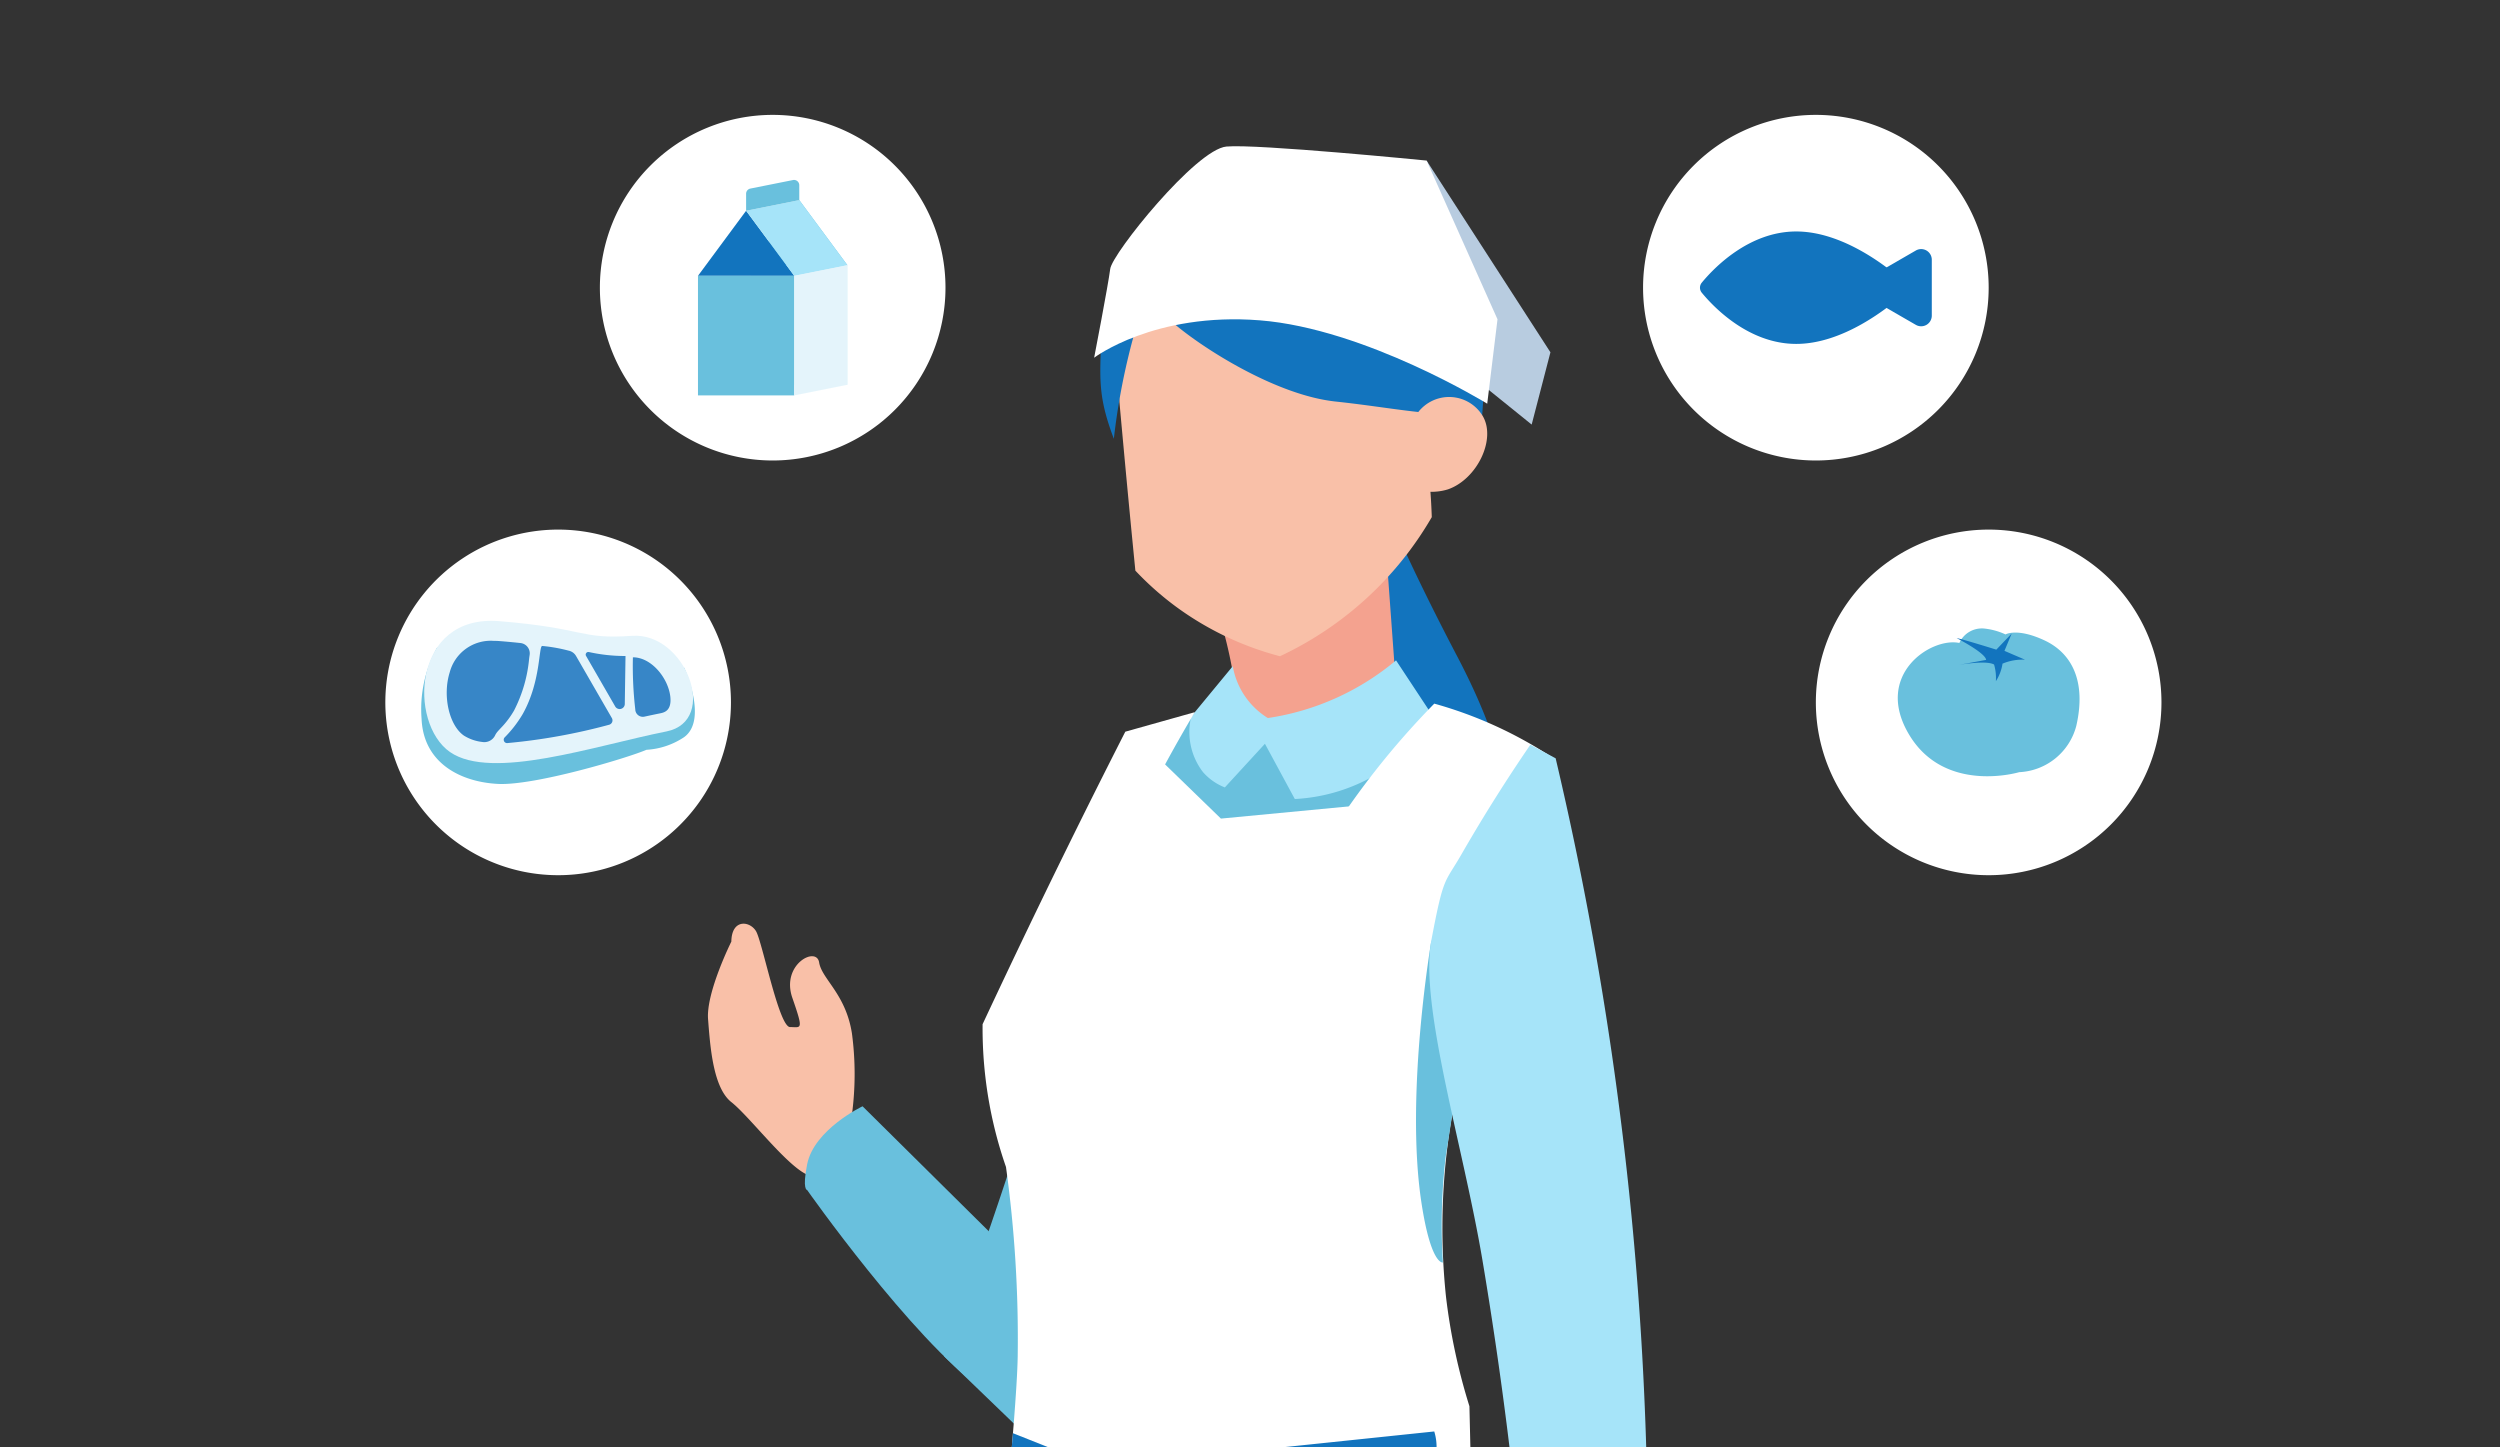
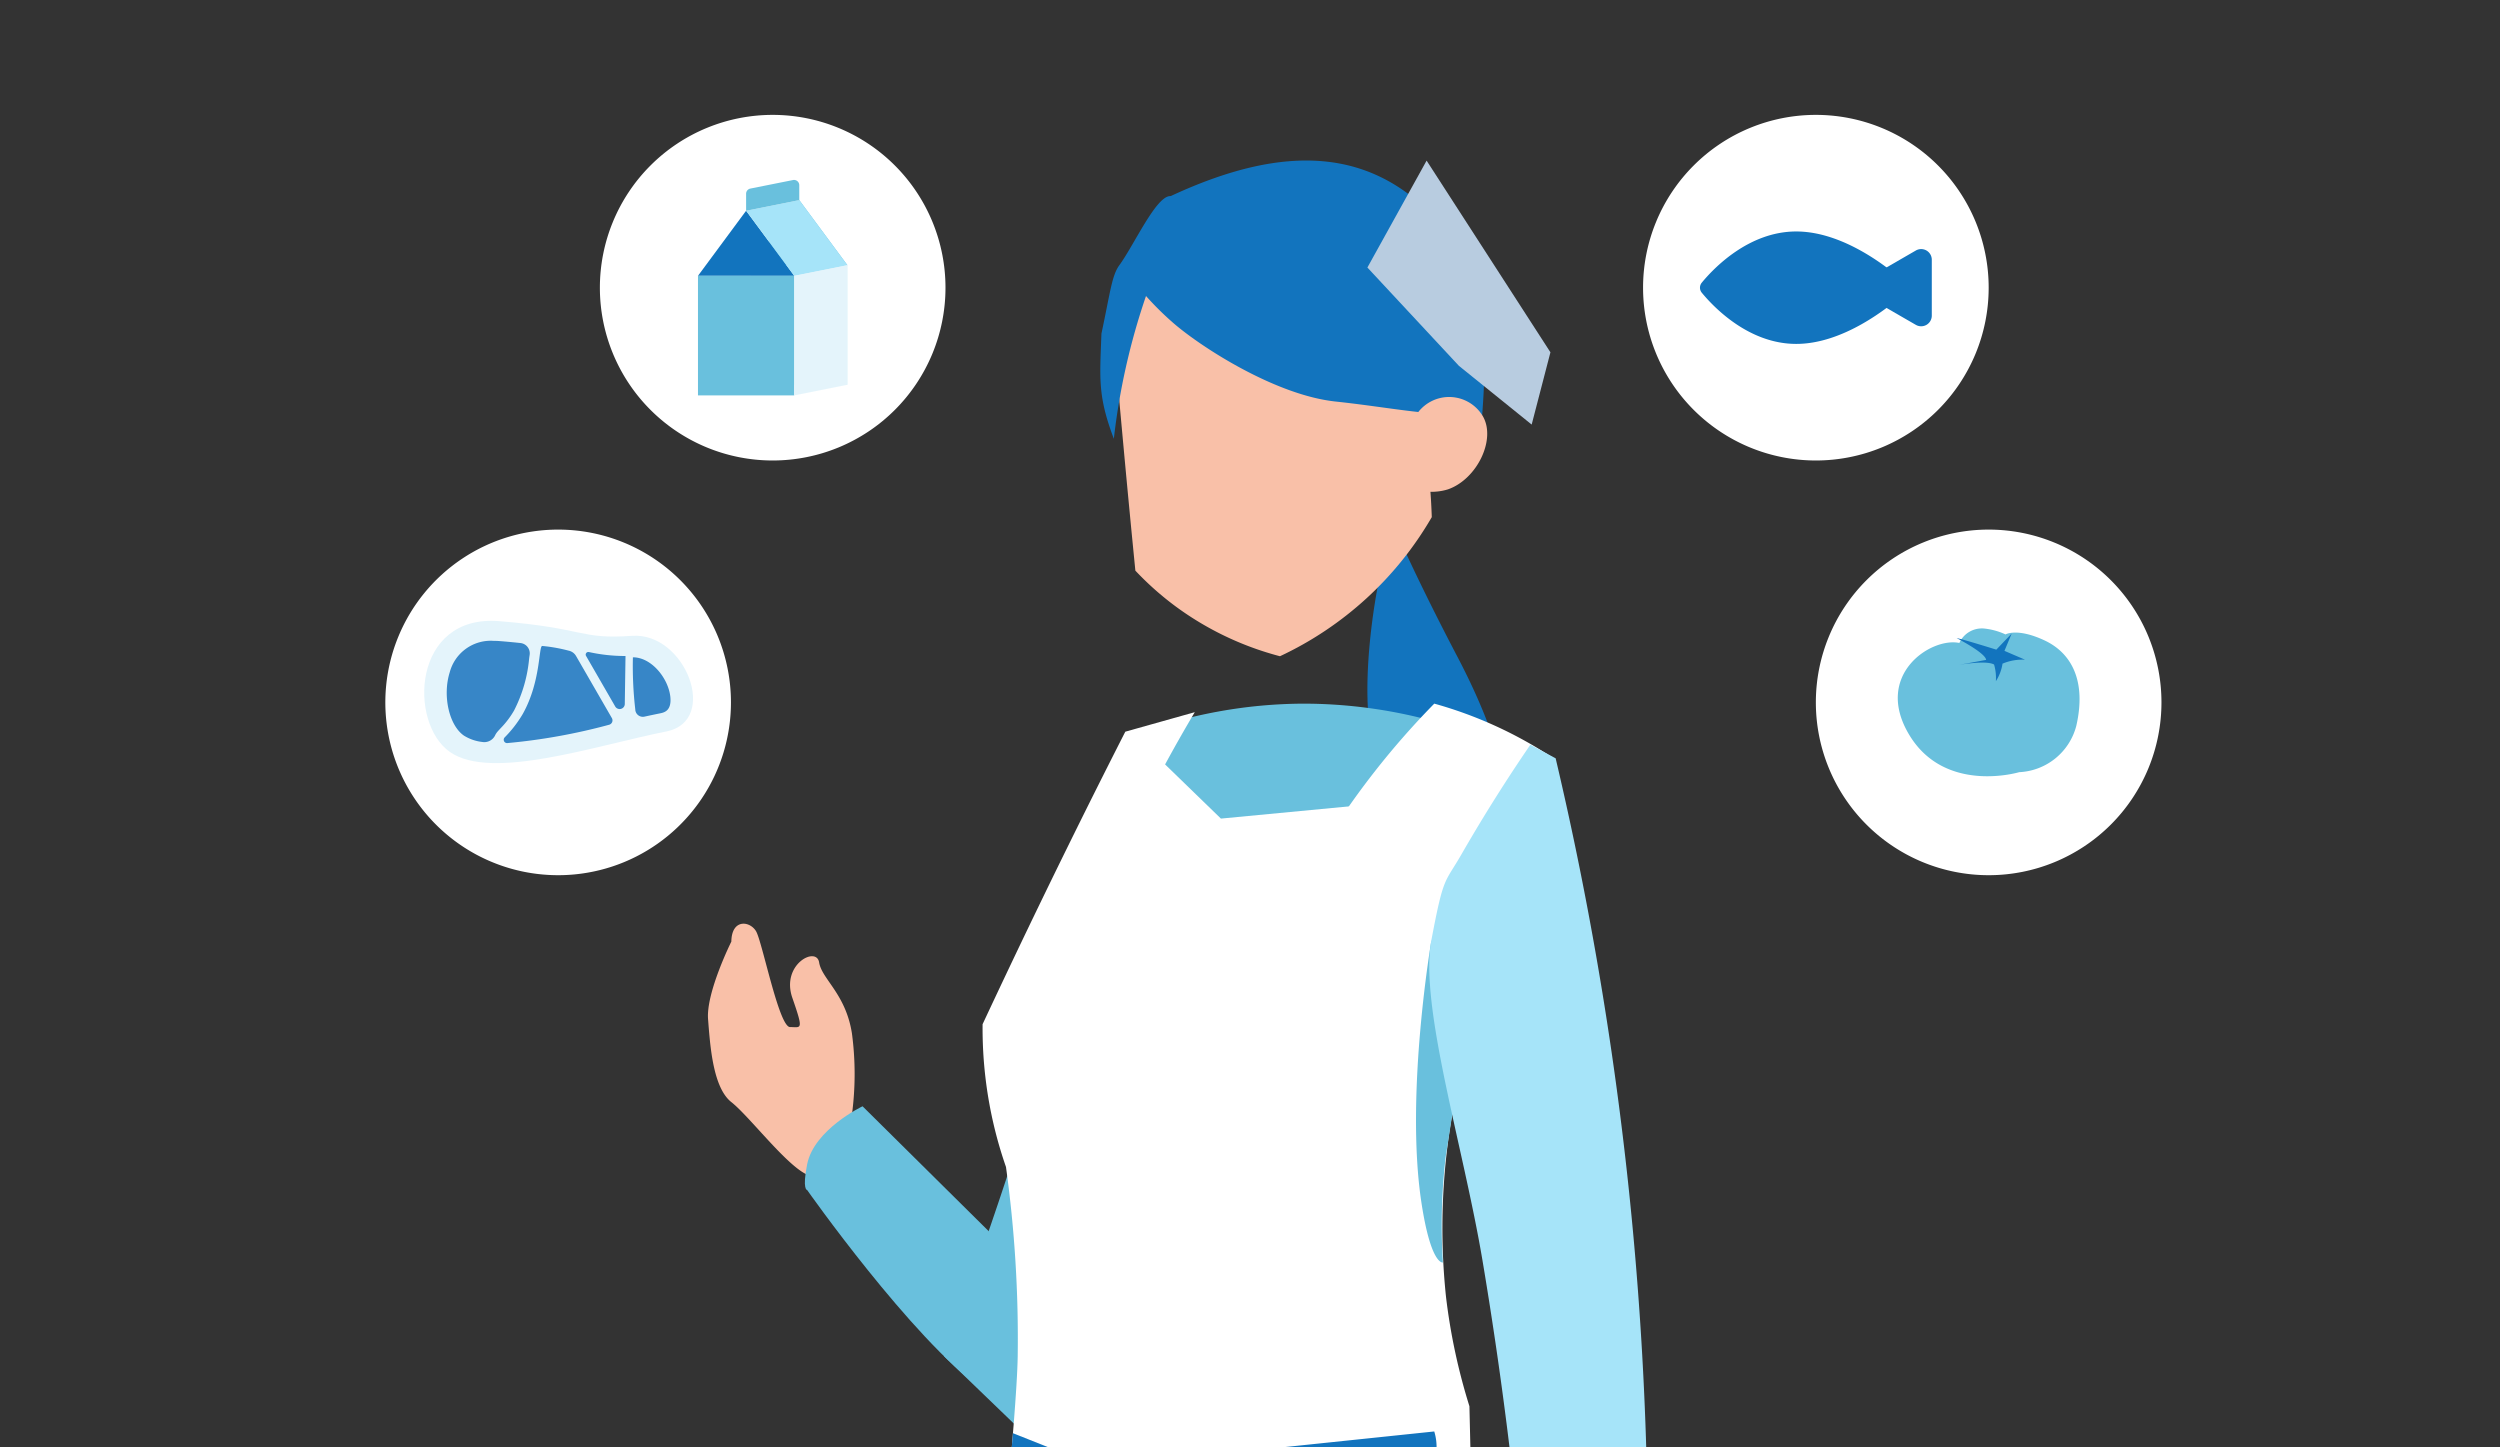
<svg xmlns="http://www.w3.org/2000/svg" width="190" height="110" viewBox="0 0 190 110">
  <rect x="0" y="0" width="190" height="110" fill="#333333" stroke="none" />
  <defs>
    <clipPath id="clip-path">
      <path id="長方形_3824" data-name="長方形 3824" d="M8,0H182a8,8,0,0,1,8,8V110a0,0,0,0,1,0,0H0a0,0,0,0,1,0,0V8A8,8,0,0,1,8,0Z" transform="translate(20 640)" fill="#e5f5fc" />
    </clipPath>
    <clipPath id="clip-path-2">
      <rect id="長方形_3818" data-name="長方形 3818" width="194" height="115" fill="none" />
    </clipPath>
  </defs>
  <g id="マスクグループ_1550" data-name="マスクグループ 1550" transform="translate(-20 -640)" clip-path="url(#clip-path)">
    <g id="グループ_2803" data-name="グループ 2803" transform="translate(20 640)">
      <g id="グループ_2802" data-name="グループ 2802" clip-path="url(#clip-path-2)">
        <path id="パス_1926" data-name="パス 1926" d="M257.946,100.684s-2.549,12.834,1.649,15.158a10.863,10.863,0,0,0,8.122,1.006s.253-3.4-3.714-10.964-5.679-11.9-5.679-11.9Z" transform="translate(-153.257 -56.006)" fill="#1274be" />
        <path id="パス_1927" data-name="パス 1927" d="M186.518,194.072q1.965-4.124,3.551-8.425a99.81,99.81,0,0,0,6.058-30.177L192,138.225c-2.717,11.131-6.1,23.09-10.348,35.683q-2,5.925-4.073,11.546" transform="translate(-105.823 -82.37)" fill="#69c0dd" />
        <path id="パス_1928" data-name="パス 1928" d="M189.4,277.752a120.634,120.634,0,0,0-2.254,12.451c-1.816,14.246-.623,25.2.684,36.518a246.437,246.437,0,0,0,5.811,31.783,34.321,34.321,0,0,0,19.687,1.423,33.013,33.013,0,0,0,9.985-4.15c.944-5.581,2.179-13.478,3.32-23,2.955-24.613,1.941-32,1.423-35.1a71.8,71.8,0,0,0-7.857-22.5Z" transform="translate(-110.968 -163.981)" fill="#3786c7" />
        <path id="パス_1929" data-name="パス 1929" d="M196.984,134.718a36.96,36.96,0,0,1,12.929-2.378,37.557,37.557,0,0,1,18.726,5.053q-2.069,5.545-4.013,11.592c-2.373,7.426-4.272,14.539-5.8,21.252a45.16,45.16,0,0,0,5.5,22.872,36.677,36.677,0,0,1-8.063,5.454,37.05,37.05,0,0,1-14.7,3.794l-3.08-4.032-1.746,3.914a20,20,0,0,1-9.163-4.862c.647-3.255,1.222-6.709,1.683-10.347a149.9,149.9,0,0,0,1.189-19.469,12.175,12.175,0,0,1-2.527-2.824,13.056,13.056,0,0,1-1.932-8.025q1.94-3.656,3.864-7.43,3.766-7.387,7.134-14.564" transform="translate(-110.805 -78.863)" fill="#69c0dd" />
-         <path id="パス_1930" data-name="パス 1930" d="M227.42,100.648a34.337,34.337,0,0,1,2.307,11.988c.953.193,1.919-.518,2.89-.464,3.161.162,6.319.453,9.243-.758q-.635-8.715-1.271-17.431Z" transform="translate(-135.523 -56.006)" fill="#f4a28f" />
        <path id="パス_1931" data-name="パス 1931" d="M208.81,51.8q.464,5.476.974,11.019.453,4.936.937,9.814a22.953,22.953,0,0,0,3.068,2.724,23.353,23.353,0,0,0,7.921,3.781,26.139,26.139,0,0,0,11.538-10.572c-.042-1.319-.143-2.715-.324-4.178a46.537,46.537,0,0,0-2.82-11.161,19.348,19.348,0,0,0-12.934-4.1,18.567,18.567,0,0,0-8.357,2.669" transform="translate(-124.433 -29.264)" fill="#f9c0a8" />
-         <path id="パス_1932" data-name="パス 1932" d="M227,124.637l-3.156,3.824a4.994,4.994,0,0,0,.89,4.224,4.277,4.277,0,0,0,1.663,1.167l3.047-3.318q1.135,2.1,2.271,4.2a13.551,13.551,0,0,0,10.628-6.092l-2.935-4.447a19.65,19.65,0,0,1-9.742,4.384A5.785,5.785,0,0,1,227,124.637" transform="translate(-133.309 -74.008)" fill="#a6e4f9" />
        <path id="パス_1933" data-name="パス 1933" d="M210.423,40.5a22.831,22.831,0,0,0,2.132,2.1c2.128,1.828,7.725,5.433,12.274,5.919,4.094.434,7.03,1.121,11.146,1.032.095-1.877,1-9.712-3.068-14.411-5.138-5.936-11.844-6.315-20.61-2.235-1.094-.071-2.789,3.75-3.929,5.291-.547.786-.667,2.036-1.333,5.16-.129,3.473-.281,4.742.942,7.994a51.183,51.183,0,0,1,2.444-10.851" transform="translate(-123.325 -18.002)" fill="#1274be" />
        <path id="パス_1934" data-name="パス 1934" d="M241.062,132.341a61.418,61.418,0,0,0-8.36,10.644c-14.99,24.2-11.3,52.586-8.746,62.044-.78,2.258-1.416,52.89,1.718,53.45,5.323.934,14.439-2.868,19.66-4.278l-1.6-68.463a45.9,45.9,0,0,1-1.778-8.3,50.176,50.176,0,0,1,5.157-27.961q1.438-6.54,2.875-13.079a31.722,31.722,0,0,0-8.923-4.059" transform="translate(-132.058 -78.863)" fill="#fff" />
        <path id="パス_1935" data-name="パス 1935" d="M269.167,189.432,267.495,176.8s-2.013,11.694-.765,19.932c.727,4.8,1.635,4.573,1.635,4.573a44.647,44.647,0,0,1,.217-8.074c.559-3.515.585-3.8.585-3.8" transform="translate(-158.705 -105.355)" fill="#69c0dd" />
        <path id="パス_1936" data-name="パス 1936" d="M276.5,140.063l1.925,1.034a262.508,262.508,0,0,1,6.722,72.34,9.991,9.991,0,0,1-8.5-.926,314.561,314.561,0,0,0-3.787-33.279c-1.462-8.687-4.812-19.38-3.877-24.326s.992-4.264,2.273-6.492c1.742-3.029,3.51-5.81,5.248-8.349" transform="translate(-160.196 -83.466)" fill="#a6e4f9" />
        <path id="パス_1937" data-name="パス 1937" d="M200.82,133.95a116.589,116.589,0,0,0-7.944,16.067c-1.346,3.348-2.457,6.565-3.381,9.605q.426,5.5.712,11.206c.546,10.97-.552,76.356-.822,86.356-2.149-1.685-4.23-6.162-4.23-11.074,0-4.437-1.2-12.973,0-38.212.437-4.044,2.139-20.469,2.208-24.978a94.91,94.91,0,0,0-.89-14.407c-.324-.929-.628-1.939-.889-3.024a32.137,32.137,0,0,1-.889-7.826q1.573-3.365,3.2-6.763,3.791-7.9,7.646-15.468l5.276-1.483" transform="translate(-110.018 -79.823)" fill="#fff" />
        <path id="パス_1938" data-name="パス 1938" d="M252.155,269.228l-11.917,1.245a3.776,3.776,0,0,0,.534,2.312c1.982,3.016,9.563,2.616,11.205-.712a4.05,4.05,0,0,0,.178-2.846" transform="translate(-143.152 -160.437)" fill="#1274be" />
        <path id="パス_1939" data-name="パス 1939" d="M265.194,77.464a2.977,2.977,0,0,1,5.487-1.414c1.115,1.762-.377,4.865-2.611,5.637a4.2,4.2,0,0,1-2.88-.153v-4.07" transform="translate(-158.031 -44.494)" fill="#f9c0a8" />
        <path id="パス_1940" data-name="パス 1940" d="M271.09,44.777l-9.411-14.568-4.5,8.125,6.956,7.473,5.529,4.463Z" transform="translate(-153.257 -18.002)" fill="#b8cce0" />
-         <path id="パス_1941" data-name="パス 1941" d="M205.788,43.584s4.564-3.476,12.592-2.842,17.281,6.337,17.281,6.337l.781-6.415L231.054,28.6s-12.886-1.276-15.21-1.066-8.692,8.134-8.835,9.3-1.222,6.75-1.222,6.75" transform="translate(-122.632 -16.397)" fill="#fff" />
        <path id="パス_1942" data-name="パス 1942" d="M204.016,141.786l5.07,4.919,15.629-1.49L212.1,191.859l-2.185,72.248-14.25-2.255-.506-86.919V160.172Z" transform="translate(-116.296 -84.492)" fill="#fff" />
        <path id="パス_1943" data-name="パス 1943" d="M192.883,270.709l-2.909-1.156c-.107,1.328-.232,2.766-.366,4.242a3.66,3.66,0,0,0,1.828-.758,4.673,4.673,0,0,0,1.447-2.328" transform="translate(-112.991 -160.63)" fill="#1274be" />
        <path id="パス_1944" data-name="パス 1944" d="M144.093,188.234a23.324,23.324,0,0,0,0-6.179c-.475-3.01-2.29-4.119-2.492-5.387s-2.917.158-2.035,2.694.668,2.218-.176,2.218-2.111-6.5-2.586-7.288-1.849-.951-1.875.792c0,0-1.927,3.867-1.769,5.894s.369,5.2,1.769,6.305,4.252,4.912,5.836,5.546a8.823,8.823,0,0,1,2.852,2.06l2.535-3.672Z" transform="translate(-79.347 -103.523)" fill="#f9c0a8" />
        <path id="パス_1945" data-name="パス 1945" d="M155.764,208.067s-3.683,1.753-4.211,4.409c-.389,1.956,0,1.956,0,1.956s7.89,11.222,13.331,15.183l1.761-10.774Z" transform="translate(-90.21 -123.99)" fill="#69c0dd" />
        <path id="パス_1946" data-name="パス 1946" d="M98.74,112.738A13.133,13.133,0,1,1,85.607,99.605,13.133,13.133,0,0,1,98.74,112.738" transform="translate(-43.188 -59.356)" fill="#fff" />
        <path id="パス_1947" data-name="パス 1947" d="M139.092,34.741a13.133,13.133,0,1,1-13.133-13.133,13.133,13.133,0,0,1,13.133,13.133" transform="translate(-67.235 -12.877)" fill="#fff" />
        <path id="パス_1948" data-name="パス 1948" d="M335.292,34.741a13.133,13.133,0,1,1-13.133-13.133,13.133,13.133,0,0,1,13.133,13.133" transform="translate(-184.153 -12.877)" fill="#fff" />
        <path id="パス_1949" data-name="パス 1949" d="M367.792,112.738a13.133,13.133,0,1,1-13.133-13.133,13.133,13.133,0,0,1,13.133,13.133" transform="translate(-203.521 -59.356)" fill="#fff" />
        <path id="パス_1950" data-name="パス 1950" d="M361.612,119.31c-2.161-.459-6.537,2.437-3.812,6.976s8.362,2.843,8.362,2.843a4.711,4.711,0,0,0,4.339-3.521c.776-3.391-.344-5.53-2.428-6.5s-2.951-.447-2.951-.447a5.055,5.055,0,0,0-1.621-.448,1.874,1.874,0,0,0-1.889,1.1" transform="translate(-212.702 -70.444)" fill="#69c0dd" />
        <path id="パス_1951" data-name="パス 1951" d="M371.019,120.38s-2.632-.82-3.017-.878c0,0,2.192,1.123,2.243,1.656,0,0-1.755.325-2.159.395,0,0,2.159-.395,2.762-.041a3.642,3.642,0,0,1,.136,1.268,3.439,3.439,0,0,0,.506-1.336,3.907,3.907,0,0,1,1.709-.3l-1.563-.672.552-1.318Z" transform="translate(-219.298 -71.007)" fill="#1274be" />
        <path id="パス_1952" data-name="パス 1952" d="M335.239,47.351a.609.609,0,0,1,0,.912c-1.236,1.1-4.645,3.817-8.2,3.817-3.638,0-6.309-2.837-7.174-3.888a.6.6,0,0,1,0-.77c.865-1.05,3.537-3.887,7.174-3.887,3.558,0,6.967,2.715,8.2,3.816" transform="translate(-190.527 -25.943)" fill="#1274be" />
        <path id="パス_1953" data-name="パス 1953" d="M350.625,50.48l3.681,2.125a.808.808,0,0,0,1.212-.7v-4.25a.808.808,0,0,0-1.212-.7l-3.681,2.125a.808.808,0,0,0,0,1.4" transform="translate(-208.702 -27.916)" fill="#1274be" />
-         <path id="パス_1954" data-name="パス 1954" d="M96.379,129.55c-1.442.625-8.506,2.739-11.293,2.6s-5.671-1.538-5.815-4.95a9.674,9.674,0,0,1,1.18-5.412l17.514,1.76,1.26-.233s1.837,3.949,0,5.28a5.737,5.737,0,0,1-2.846.961" transform="translate(-47.232 -72.572)" fill="#69c0dd" />
        <path id="パス_1955" data-name="パス 1955" d="M98.182,125.174c-5.431,1.082-13.263,3.761-16.435,1.564s-2.884-10.49,3.748-9.948,6.054,1.4,10.092,1.115,6.653,6.46,2.6,7.269" transform="translate(-47.545 -69.582)" fill="#e4f4fb" />
        <path id="パス_1956" data-name="パス 1956" d="M119.135,127.618a.577.577,0,0,0,.7.517q.6-.132,1.166-.246c.316-.063.9-.18.8-1.236-.138-1.4-1.412-3.027-2.848-3.027a28.774,28.774,0,0,0,.185,3.992" transform="translate(-70.853 -73.671)" fill="#3786c7" />
        <path id="パス_1957" data-name="パス 1957" d="M112.4,126.772a.39.39,0,0,0,.727-.189l.055-3.649h0a12.678,12.678,0,0,1-2.779-.3.2.2,0,0,0-.217.3Z" transform="translate(-65.643 -73.078)" fill="#3786c7" />
        <path id="パス_1958" data-name="パス 1958" d="M95,128.872a45.237,45.237,0,0,0,7.736-1.392.344.344,0,0,0,.217-.507l-2.728-4.727a.843.843,0,0,0-.562-.4,12.083,12.083,0,0,0-2-.356c-.284-.017-.092,2.693-1.486,5.173a9.021,9.021,0,0,1-1.381,1.786.256.256,0,0,0,.206.424" transform="translate(-56.45 -72.397)" fill="#3786c7" />
        <path id="パス_1959" data-name="パス 1959" d="M87.9,127.414c.065-.074.14-.156.223-.245a6.678,6.678,0,0,0,1.022-1.35,10.789,10.789,0,0,0,1.142-3.944c.011-.084.023-.173.037-.265a.791.791,0,0,0-.693-.912c-.463-.05-.975-.1-1.542-.145q-.25-.021-.485-.02a3.224,3.224,0,0,0-3.353,2.391c-.556,1.779-.051,4.026,1.079,4.809a3.326,3.326,0,0,0,1.384.482.912.912,0,0,0,.973-.475,1.362,1.362,0,0,1,.211-.325" transform="translate(-50.072 -71.827)" fill="#3786c7" />
        <path id="パス_1960" data-name="パス 1960" d="M148.59,42.582l-3.658-4.947-3.658,4.947Z" transform="translate(-84.187 -22.427)" fill="#69c0dd" />
        <rect id="長方形_3816" data-name="長方形 3816" width="7.316" height="9.085" transform="translate(57.087 20.155)" fill="#e4f4fb" />
        <path id="パス_1961" data-name="パス 1961" d="M138.59,44.582l-3.658-4.947-3.658,4.947Z" transform="translate(-78.228 -23.619)" fill="#1274be" />
        <rect id="長方形_3817" data-name="長方形 3817" width="7.316" height="9.085" transform="translate(53.046 20.963)" fill="#69c0dd" />
        <path id="パス_1962" data-name="パス 1962" d="M140.326,38.443l4.041-.808,3.658,4.947-4.041.808Z" transform="translate(-83.622 -22.427)" fill="#a6e4f9" />
        <path id="パス_1963" data-name="パス 1963" d="M144.367,35.382l-4.041.808V34.905a.4.4,0,0,1,.325-.4l3.233-.647a.4.4,0,0,1,.483.4Z" transform="translate(-83.622 -20.174)" fill="#69c0dd" />
        <path id="パス_1964" data-name="パス 1964" d="M149.379,59.771l4.041-.808V49.877l-4.041.808Z" transform="translate(-89.017 -29.723)" fill="#e4f4fb" />
      </g>
    </g>
  </g>
</svg>